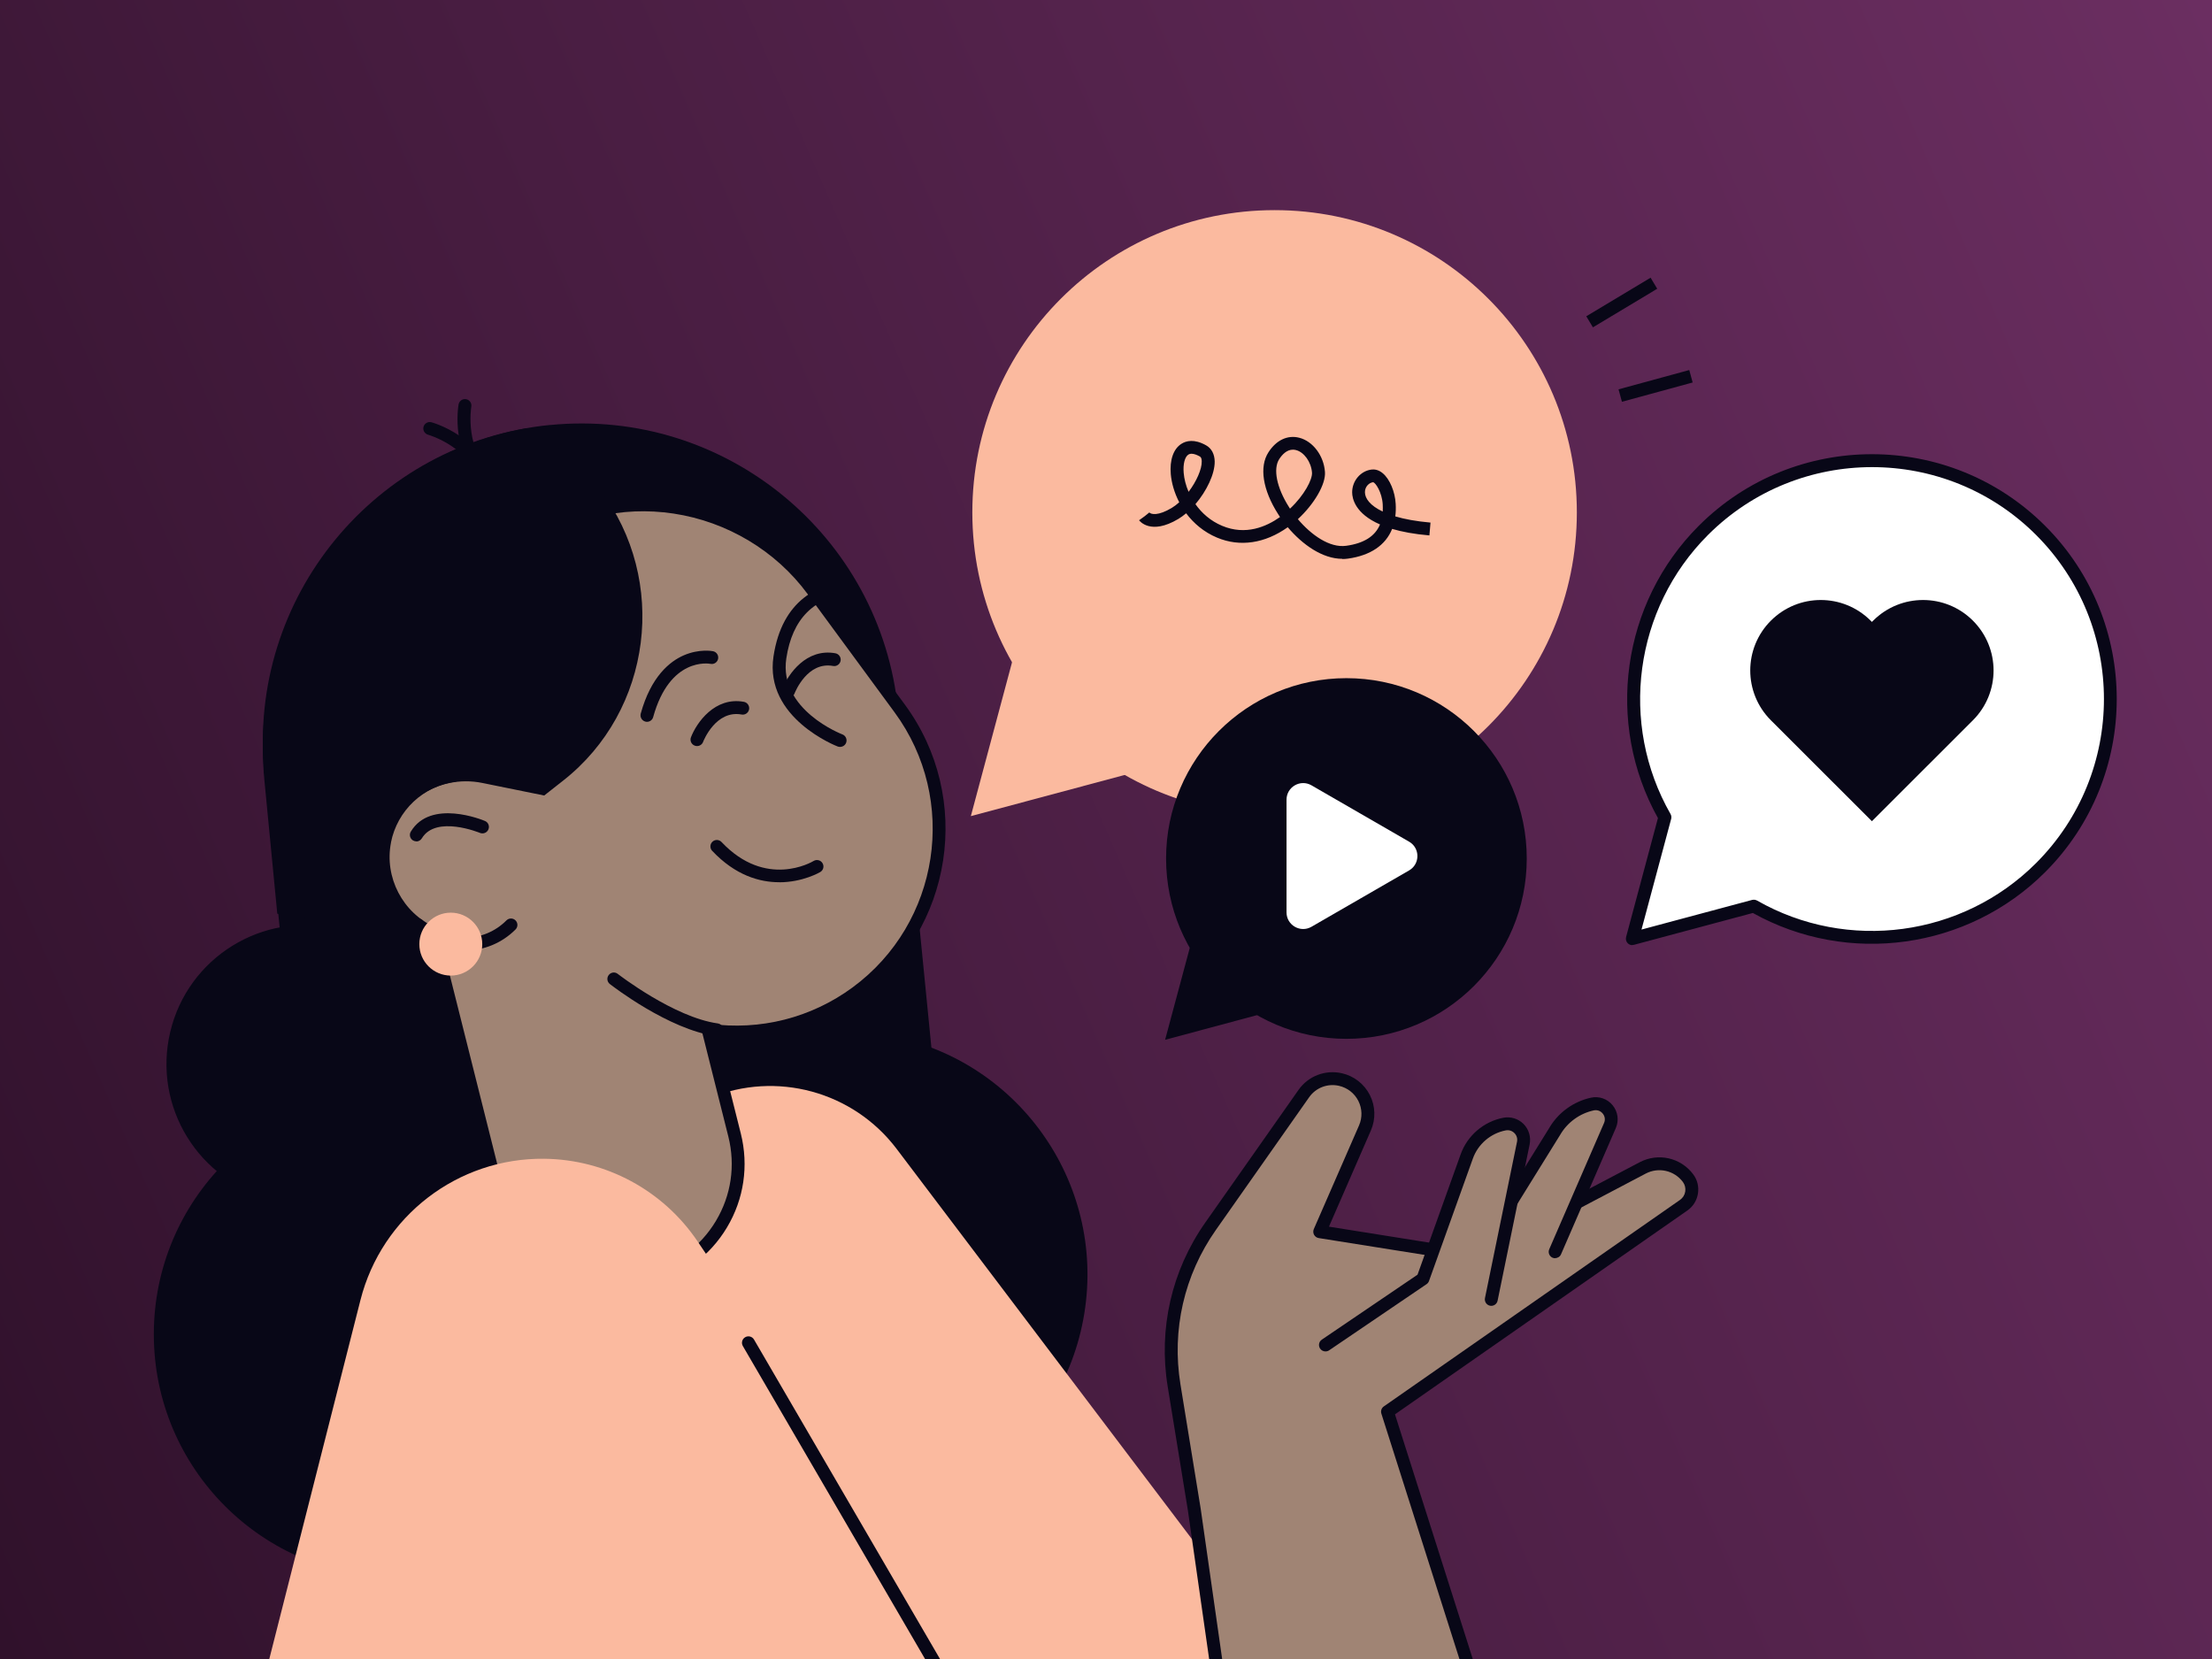
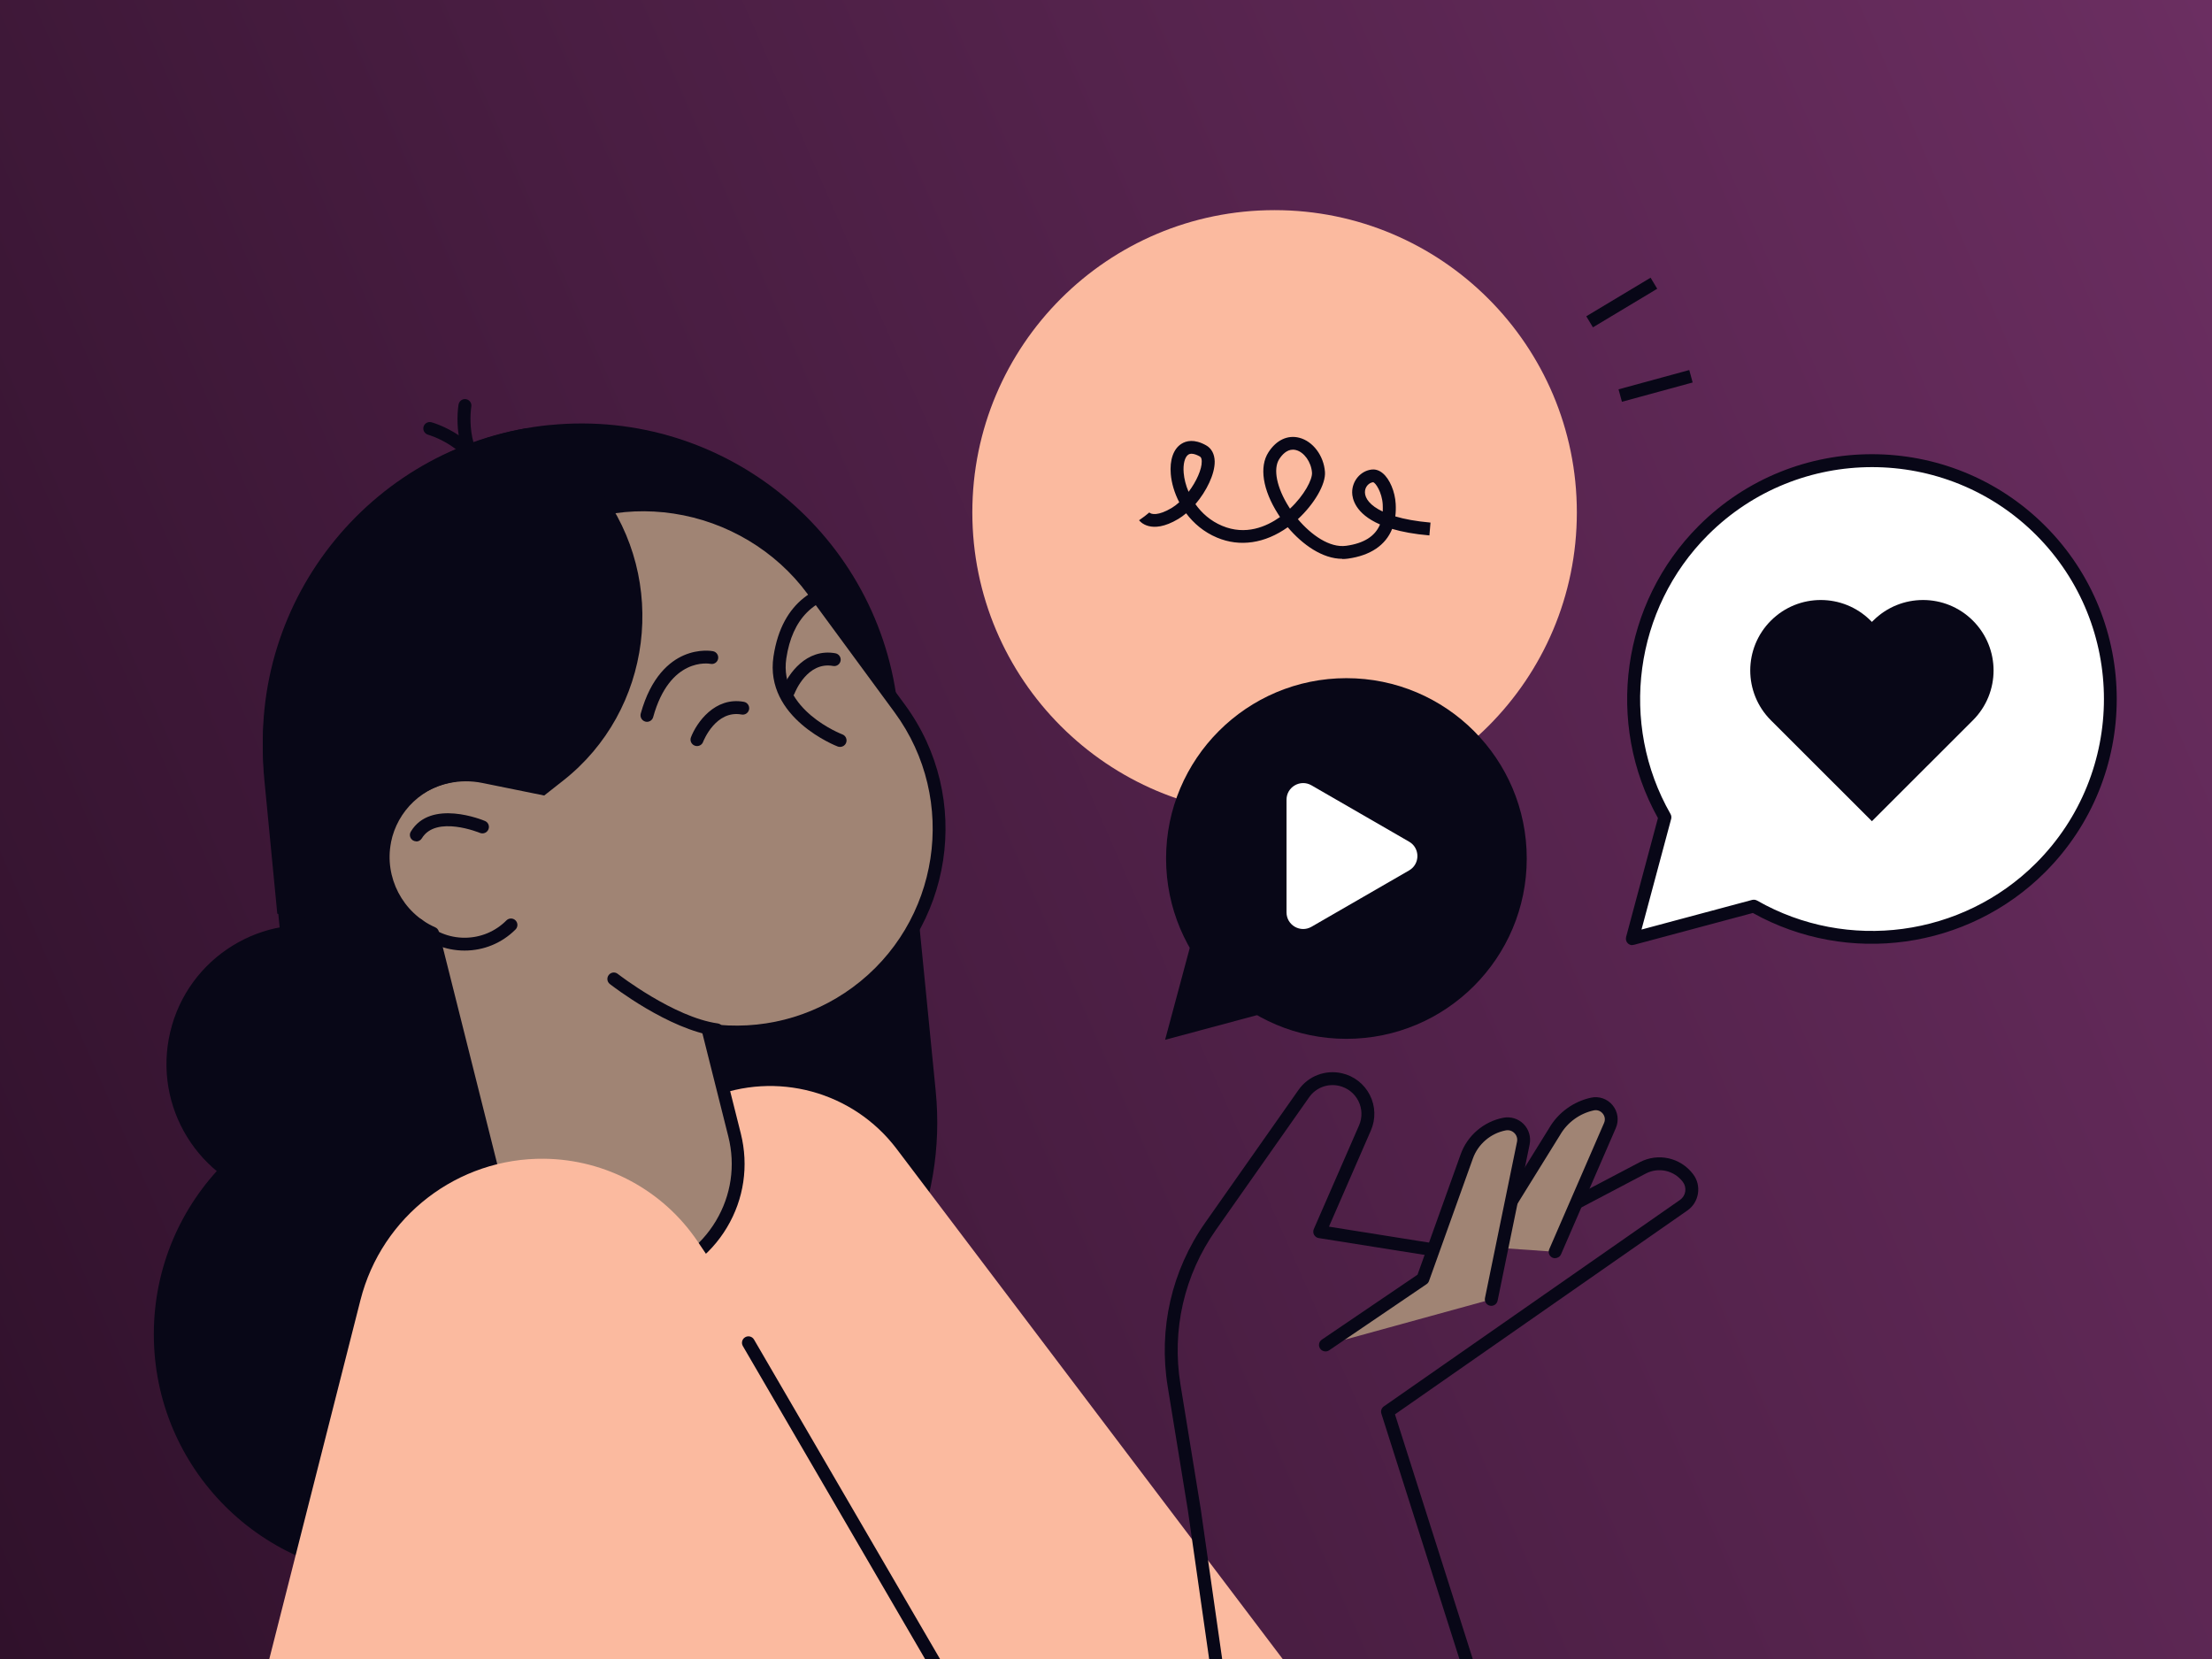
<svg xmlns="http://www.w3.org/2000/svg" width="800" height="600" viewBox="0 0 800 600" fill="none">
  <rect x="0" y="0" width="800" height="600" fill="#333333" stroke="none" />
  <g clip-path="url(#clip0_639_1450)">
    <rect width="800" height="600" fill="url(#paint0_linear_639_1450)" />
    <path d="M143.52 570.441C192.059 570.441 231.407 531.093 231.407 482.554C231.407 434.016 192.059 394.668 143.52 394.668C94.982 394.668 55.633 434.016 55.633 482.554C55.633 531.093 94.982 570.441 143.52 570.441Z" fill="#080717" />
-     <path d="M392.154 475.056C399.931 427.145 367.396 382 319.485 374.223C271.573 366.446 226.429 398.981 218.652 446.893C210.875 494.804 243.41 539.948 291.321 547.725C339.233 555.502 384.377 522.967 392.154 475.056Z" fill="#080717" />
    <path d="M159.459 396.381C165.84 369.346 149.096 342.255 122.06 335.874C95.025 329.493 67.935 346.238 61.554 373.274C55.173 400.309 71.917 427.399 98.953 433.78C125.988 440.161 153.078 423.417 159.459 396.381Z" fill="#080717" />
    <path d="M198.897 153.718C262.183 147.469 318.567 193.709 324.816 256.995L338.409 394.572C340.461 415.256 336.848 435.193 328.919 452.891C297.953 475.16 260.013 488.335 218.95 488.335C184.089 488.335 151.468 478.845 123.462 462.335C115.861 448.834 110.847 433.584 109.215 417.191L95.62 279.613C89.371 216.327 135.611 159.944 198.897 153.695V153.718Z" fill="#080717" />
    <path d="M179.43 429.038L256.636 397.115C280.747 387.158 308.543 394.713 324.283 415.513L471.258 609.731H204.52L179.452 429.061L179.43 429.038Z" fill="#FBBA9F" />
    <path d="M460.972 294.632C521.346 294.632 570.289 245.689 570.289 185.316C570.289 124.942 521.346 75.999 460.972 75.999C400.598 75.999 351.656 124.942 351.656 185.316C351.656 245.689 400.598 294.632 460.972 294.632Z" fill="#FBBA9F" />
-     <path d="M351.117 295.168L406.429 280.361L461.739 265.53L421.259 225.026L380.755 184.546L365.925 239.857L351.117 295.168Z" fill="#FBBA9F" />
    <path d="M590.359 339.498L634.011 327.815L634.291 327.746C667.216 346.563 709.912 341.946 738.01 313.824C771.682 280.153 771.682 225.541 738.01 191.87C704.339 158.198 649.728 158.198 616.056 191.87C587.934 219.992 583.317 262.664 602.135 295.59L602.065 295.869L590.382 339.521L590.359 339.498Z" fill="white" />
    <path d="M713.068 260.963L713.529 260.502C723.49 250.549 723.49 234.418 713.529 224.465C703.568 214.512 687.422 214.512 677.461 224.465L677 224.925L676.539 224.465C666.578 214.512 650.432 214.512 640.471 224.465C630.51 234.418 630.51 250.549 640.471 260.502L640.932 260.963L677 297L713.068 260.963Z" fill="#080717" />
    <path d="M590.362 341.829C589.755 341.829 589.149 341.596 588.706 341.152C588.123 340.57 587.889 339.707 588.099 338.891L599.618 295.868C580.451 261.451 586.444 218.102 614.379 190.167C648.913 155.632 705.111 155.632 739.645 190.167C774.18 224.701 774.18 280.898 739.645 315.432C711.71 343.368 668.384 349.384 633.943 330.193L590.921 341.712C590.711 341.759 590.525 341.782 590.315 341.782L590.362 341.829ZM634.293 325.389C634.689 325.389 635.086 325.483 635.459 325.692C668.198 344.394 709.705 338.821 736.381 312.145C769.096 279.429 769.096 226.193 736.381 193.478C703.665 160.762 650.429 160.762 617.714 193.478C591.038 220.154 585.465 261.66 604.166 294.399C604.469 294.936 604.562 295.565 604.399 296.172L593.673 336.186L633.71 325.459C633.896 325.413 634.107 325.389 634.317 325.389H634.293Z" fill="#080717" />
    <path d="M486.948 375.709C522.969 375.709 552.17 346.508 552.17 310.488C552.17 274.467 522.969 245.267 486.948 245.267C450.928 245.267 421.727 274.467 421.727 310.488C421.727 346.508 450.928 375.709 486.948 375.709Z" fill="#080717" />
    <path d="M421.375 376.06L430.237 343.041L439.074 310.046L463.232 334.203L487.389 358.361L454.394 367.199L421.375 376.06Z" fill="#080717" />
    <path d="M485.46 202.105C478.301 202.105 471.073 196.998 465.733 190.679C457.478 196.555 448.408 197.908 440.154 194.433C435.42 192.451 431.712 189.28 428.984 185.642C428.051 186.435 427.095 187.111 426.139 187.694C416.135 193.664 412.124 188.371 411.961 188.161L415.739 185.432L413.85 186.808L415.669 185.339C416.322 186.062 418.887 186.622 423.76 183.707C424.693 183.147 425.602 182.448 426.488 181.655C424.739 178.274 423.714 174.729 423.434 171.511C422.991 166.381 424.366 162.371 427.258 160.528C428.96 159.433 431.899 158.64 436.213 161.065C438.172 162.161 439.267 164.236 439.313 166.918C439.36 171.441 436.399 177.574 432.342 182.331C434.627 185.572 437.822 188.417 441.996 190.166C450.507 193.757 458.039 190.469 462.936 186.995C462.702 186.645 462.469 186.295 462.259 185.945C456.663 177.178 455.357 168.806 458.761 163.56C461.606 159.153 465.664 157.241 469.884 158.313C474.828 159.572 478.745 164.772 479.188 170.649C479.537 175.149 475.271 182.331 469.395 187.764C474.245 193.501 480.89 198.211 486.86 197.395C493.272 196.509 497.306 193.967 499.102 189.676C490.054 185.736 489.052 180.256 489.029 178.134C488.982 173.913 492.106 170.252 496.14 169.809C497.096 169.716 498.565 169.856 500.127 171.185C502.623 173.284 504.535 177.831 504.768 182.214C504.862 183.823 504.815 185.316 504.628 186.762C507.963 187.764 512.16 188.534 517.36 189L516.964 193.64C511.461 193.174 507.053 192.335 503.485 191.285C501.13 197.161 495.674 200.892 487.513 202.035C486.837 202.128 486.183 202.175 485.507 202.175L485.46 202.105ZM496.583 174.403C495.161 174.566 493.622 175.989 493.645 178.041C493.669 180.279 495.534 182.867 500.081 185.013C500.127 184.197 500.127 183.334 500.081 182.424C499.824 178.041 497.469 174.496 496.583 174.403ZM467.599 162.627C465.361 162.627 463.705 164.423 462.655 166.032C460.347 169.599 461.745 176.408 466.176 183.38C466.293 183.567 466.433 183.777 466.549 183.963C471.726 179.113 474.688 173.4 474.501 170.928C474.221 167.104 471.656 163.513 468.694 162.767C468.321 162.674 467.949 162.627 467.599 162.627ZM430.942 164.096C430.523 164.096 430.127 164.189 429.8 164.399C428.495 165.239 427.818 167.85 428.098 171.045C428.285 173.214 428.867 175.569 429.87 177.877C432.738 174.1 434.673 169.669 434.627 166.918C434.627 165.472 434.09 165.169 433.904 165.076C433.158 164.656 431.969 164.096 430.92 164.096H430.942Z" fill="#080717" />
    <path d="M596.956 100.43L573.703 114.385L576.103 118.384L599.356 104.429L596.956 100.43Z" fill="#080717" />
    <path d="M610.946 133.83L585.367 140.809L586.595 145.308L612.173 138.33L610.946 133.83Z" fill="#080717" />
    <path d="M491.965 324.993L474.314 335.183C470.303 337.491 465.289 334.6 465.289 329.983V289.222C465.289 284.605 470.303 281.714 474.314 284.022L491.965 294.212L509.618 304.402C513.628 306.711 513.628 312.494 509.618 314.802L491.965 324.993Z" fill="white" />
    <path d="M139.137 304.216C141.702 291.321 152.173 282.041 164.508 280.339C153.852 250.631 163.271 216.26 189.901 196.509C222.523 172.305 269.86 180.63 293.901 213.368L325.404 256.227C349.445 288.943 342.427 334.95 309.711 358.991C293.668 370.79 274.43 375.081 256.149 372.562L265.685 410.525C271.422 433.33 257.571 456.461 234.766 462.174C210.352 468.307 185.564 453.477 179.432 429.063L156.44 337.515C143.872 331.965 136.339 318.277 139.137 304.24V304.216Z" fill="#A08474" />
    <path d="M223.663 465.882C202.21 465.882 182.623 451.355 177.167 429.622L154.455 339.147C141.374 332.805 134.004 318.114 136.849 303.774C139.344 291.182 149.068 281.342 161.427 278.543C151.726 247.996 162.617 213.835 188.5 194.644C204.357 182.892 224.154 178.088 244.277 181.12C264.844 184.221 283.615 195.484 295.764 211.993L327.267 254.852C352.031 288.547 344.755 336.093 311.06 360.857C296.02 371.91 277.715 376.97 259.201 375.244L267.921 409.942C270.836 421.578 269.064 433.656 262.908 443.94C256.752 454.223 246.958 461.499 235.322 464.437C231.428 465.416 227.511 465.882 223.663 465.882ZM141.419 304.683C138.924 317.275 145.64 330.193 157.393 335.37C158.046 335.65 158.536 336.233 158.723 336.932L181.714 428.48C187.52 451.612 211.071 465.719 234.203 459.913C244.626 457.301 253.417 450.772 258.921 441.561C264.447 432.327 266.033 421.508 263.421 411.084L253.883 373.122C253.697 372.376 253.883 371.583 254.42 371C254.933 370.417 255.703 370.138 256.473 370.254C274.941 372.796 293.338 368.132 308.332 357.126C339.951 333.878 346.76 289.246 323.535 257.627L292.033 214.768C280.607 199.238 262.955 188.651 243.601 185.737C224.713 182.892 206.129 187.392 191.275 198.398C166.301 216.936 156.18 250.305 166.673 279.569C166.907 280.222 166.837 280.968 166.464 281.575C166.091 282.181 165.484 282.577 164.784 282.671C153.079 284.28 143.682 293.117 141.397 304.683H141.419Z" fill="#080717" />
    <path d="M177.468 175.918C176.978 175.918 176.49 175.778 176.07 175.452C162.662 165.402 165.716 147.05 165.856 146.257C166.089 144.998 167.302 144.135 168.561 144.369C169.82 144.602 170.683 145.791 170.45 147.074C170.426 147.237 167.768 163.396 178.867 171.721C179.893 172.49 180.104 173.96 179.334 174.986C178.868 175.592 178.168 175.918 177.468 175.918Z" fill="#080717" />
    <path d="M175.698 177.294C174.602 177.294 173.646 176.525 173.413 175.429C170.684 161.764 154.968 157.264 154.805 157.217C153.569 156.867 152.846 155.585 153.172 154.349C153.522 153.113 154.804 152.39 156.04 152.717C156.81 152.927 174.672 158.08 177.983 174.519C178.24 175.779 177.424 177.014 176.165 177.271C176.001 177.294 175.861 177.318 175.698 177.318V177.294Z" fill="#080717" />
    <path d="M259.268 374.73C259.268 374.73 259.059 374.73 258.943 374.73C241.827 372.351 221.424 356.565 220.561 355.889C219.535 355.096 219.371 353.627 220.164 352.624C220.956 351.598 222.426 351.411 223.429 352.228C223.639 352.391 243.715 367.921 259.595 370.136C260.878 370.323 261.764 371.488 261.577 372.771C261.414 373.937 260.411 374.776 259.268 374.776V374.73Z" fill="#080717" />
    <path d="M303.782 270.124C303.503 270.124 303.223 270.077 302.966 269.984C302.71 269.89 276.383 259.747 279.741 237.431C282.866 216.632 296.414 211.058 307.234 210.056C308.516 209.939 309.658 210.872 309.775 212.154C309.891 213.437 308.959 214.579 307.676 214.696C294.362 215.932 286.526 223.814 284.381 238.108C281.583 256.739 304.411 265.507 304.644 265.6C305.857 266.043 306.464 267.395 306.021 268.608C305.671 269.541 304.785 270.124 303.829 270.124H303.782Z" fill="#080717" />
    <path d="M233.989 261.055C233.779 261.055 233.569 261.032 233.359 260.962C232.124 260.612 231.4 259.329 231.727 258.093C235.434 244.662 242.244 239.206 247.281 237.014C252.901 234.565 257.68 235.475 257.89 235.521C259.15 235.778 259.965 237.014 259.709 238.273C259.452 239.532 258.24 240.348 256.981 240.092C256.398 239.975 242.244 237.573 236.228 259.353C235.948 260.379 235.015 261.055 233.989 261.055Z" fill="#080717" />
-     <path d="M281.794 319.07C274.705 319.07 265.984 316.622 257.566 307.714C256.68 306.782 256.727 305.313 257.659 304.426C258.592 303.54 260.062 303.587 260.948 304.52C276.967 321.495 293.57 311.795 294.27 311.375C295.366 310.722 296.812 311.072 297.464 312.168C298.141 313.264 297.791 314.687 296.695 315.363C296.578 315.433 290.422 319.094 281.771 319.094L281.794 319.07Z" fill="#080717" />
    <path d="M150.563 304.285C150.144 304.285 149.747 304.169 149.373 303.959C148.277 303.306 147.905 301.86 148.581 300.764C155.74 288.825 174.604 296.567 175.397 296.917C176.586 297.407 177.145 298.782 176.632 299.972C176.143 301.161 174.767 301.72 173.578 301.231C173.414 301.161 157.675 294.702 152.568 303.189C152.125 303.912 151.356 304.332 150.563 304.332V304.285Z" fill="#080717" />
    <path d="M189.988 154.979C200.271 159.876 209.622 167.291 217.037 177.108C241.824 209.917 235.854 257.02 203.699 282.297L196.82 287.707L174.412 283.16C158.159 279.872 142.348 290.645 139.13 307.247C137.778 314.243 138.898 321.145 141.813 327.045C128.428 332.315 113.971 333.387 100.283 330.449L95.619 282.157C89.673 220.643 131.343 165.566 190.012 154.956L189.988 154.979Z" fill="#080717" />
    <path d="M168.025 343.786C161.053 343.786 154.524 341.081 149.604 336.161C148.695 335.251 148.695 333.782 149.604 332.873C150.513 331.964 151.983 331.964 152.892 332.873C156.926 336.907 162.312 339.146 168.025 339.146C173.738 339.146 179.125 336.93 183.159 332.873C184.069 331.964 185.537 331.964 186.446 332.873C187.356 333.782 187.356 335.251 186.446 336.161C181.526 341.081 174.974 343.786 168.025 343.786Z" fill="#080717" />
-     <path d="M151.656 341.455C151.656 347.75 156.763 352.834 163.035 352.834C169.308 352.834 174.415 347.727 174.415 341.455C174.415 335.182 169.308 330.075 163.035 330.075C156.763 330.075 151.656 335.182 151.656 341.455Z" fill="#FBBA9F" />
    <path d="M252.061 269.821C251.781 269.821 251.501 269.774 251.222 269.658C250.032 269.191 249.425 267.839 249.892 266.65C251.92 261.38 258.519 251.912 269.036 253.825C270.295 254.058 271.135 255.27 270.925 256.529C270.692 257.789 269.503 258.651 268.221 258.418C258.893 256.716 254.463 267.862 254.277 268.329C253.927 269.261 253.04 269.821 252.107 269.821H252.061Z" fill="#080717" />
    <path d="M285.155 252.262C284.875 252.262 284.595 252.215 284.315 252.099C283.126 251.632 282.519 250.28 282.986 249.091C285.014 243.821 291.614 234.354 302.131 236.266C303.39 236.499 304.229 237.711 304.019 238.971C303.785 240.23 302.574 241.093 301.315 240.859C291.987 239.157 287.557 250.303 287.37 250.77C287.02 251.702 286.134 252.262 285.201 252.262H285.155Z" fill="#080717" />
    <path d="M94.922 609.731L130.366 470.171C138.084 439.834 165.553 418.708 196.87 419.081C219.139 419.337 239.845 430.507 252.297 448.975L360.634 609.731H94.922Z" fill="#FBBA9F" />
    <path d="M342.024 610.5C341.231 610.5 340.438 610.08 339.995 609.334L268.665 486.82C268.012 485.701 268.385 484.278 269.504 483.625C270.624 482.973 272.046 483.346 272.699 484.465L344.029 606.979C344.682 608.098 344.31 609.521 343.19 610.174C342.817 610.384 342.421 610.5 342.024 610.5Z" fill="#080717" />
-     <path d="M441.27 611.273L431.919 545.888L424.621 501.07C421.333 480.877 426.066 460.193 437.842 443.451L471.538 395.509C474.522 391.265 479.768 389.259 484.828 390.425C492.593 392.221 496.837 400.615 493.666 407.937L477.297 445.456L533.307 454.364L594.121 422.395C599.741 419.433 606.667 420.995 610.515 426.056C612.87 429.18 612.169 433.634 608.951 435.872L501.827 510.561L534.357 612.835L441.317 611.273H441.27Z" fill="#A08474" />
    <path d="M534.335 615.166C533.355 615.166 532.423 614.536 532.12 613.533L499.591 511.259C499.288 510.28 499.637 509.231 500.477 508.648L607.602 433.959C608.628 433.236 609.303 432.164 609.49 430.928C609.676 429.692 609.374 428.456 608.628 427.454C605.48 423.28 599.813 422.02 595.196 424.445L534.381 456.438C533.938 456.671 533.426 456.765 532.937 456.671L476.926 447.764C476.203 447.647 475.596 447.204 475.247 446.574C474.897 445.945 474.873 445.175 475.153 444.522L491.523 407.003C492.759 404.159 492.666 400.941 491.267 398.166C489.867 395.391 487.325 393.409 484.294 392.709C480.143 391.753 475.876 393.385 473.451 396.86L439.757 444.802C428.261 461.148 423.714 480.992 426.932 500.72L434.23 545.537L443.58 610.968C443.767 612.251 442.88 613.417 441.598 613.603C440.339 613.79 439.15 612.904 438.963 611.621L429.613 546.237L422.314 501.466C418.909 480.549 423.737 459.469 435.932 442.121L469.627 394.178C473.171 389.142 479.351 386.786 485.344 388.162C489.727 389.165 493.412 392.056 495.441 396.067C497.469 400.078 497.586 404.765 495.79 408.869L480.633 443.636L532.89 451.961L593.004 420.341C599.673 416.844 607.788 418.639 612.335 424.655C613.874 426.684 614.48 429.156 614.084 431.674C613.687 434.169 612.335 436.361 610.236 437.807L504.511 511.516L536.504 612.134C536.9 613.37 536.224 614.676 534.988 615.072C534.755 615.142 534.521 615.189 534.288 615.189L534.335 615.166Z" fill="#080717" />
    <path d="M562.452 452.729L582.273 407.072C584.115 402.851 580.384 398.327 575.884 399.307C570.148 400.566 565.203 404.157 562.265 409.24L536.43 450.91L562.452 452.729Z" fill="#A08474" />
    <path d="M562.45 455.062C562.147 455.062 561.821 454.992 561.518 454.875C560.328 454.362 559.792 452.986 560.305 451.797L580.126 406.14C580.639 404.974 580.452 403.692 579.636 402.712C578.82 401.733 577.608 401.313 576.372 401.593C571.288 402.712 566.881 405.93 564.27 410.407L538.409 452.124C537.733 453.22 536.287 453.546 535.191 452.87C534.095 452.194 533.769 450.748 534.445 449.652L560.282 407.982C563.523 402.409 569.026 398.398 575.369 396.999C578.307 396.346 581.315 397.396 583.227 399.727C585.139 402.059 585.582 405.207 584.393 407.959L564.572 453.616C564.199 454.502 563.337 455.015 562.427 455.015L562.45 455.062Z" fill="#080717" />
    <path d="M479.367 486.426L514.601 462.501L530.458 418.243C532.626 412.204 537.803 407.75 544.122 406.537C548.203 405.744 551.77 409.359 550.931 413.416L539.342 469.94L479.391 486.426H479.367Z" fill="#A08474" />
    <path d="M479.368 488.758C478.622 488.758 477.899 488.408 477.433 487.732C476.71 486.659 476.99 485.213 478.062 484.49L512.666 461.009L528.267 417.474C530.692 410.688 536.591 405.628 543.68 404.252C546.362 403.739 549.113 404.579 551.025 406.514C552.937 408.45 553.753 411.201 553.217 413.883L541.628 470.406C541.372 471.665 540.136 472.481 538.876 472.225C537.617 471.968 536.802 470.733 537.058 469.473L548.647 412.95C548.88 411.784 548.554 410.641 547.714 409.802C546.875 408.963 545.732 408.589 544.566 408.823C539.109 409.872 534.539 413.789 532.673 419.036L516.817 463.294C516.654 463.76 516.351 464.157 515.932 464.437L480.697 488.361C480.3 488.641 479.835 488.758 479.392 488.758H479.368Z" fill="#080717" />
  </g>
  <defs>
    <linearGradient id="paint0_linear_639_1450" x1="800" y1="-2.71726e-05" x2="-91.619" y2="391.164" gradientUnits="userSpaceOnUse">
      <stop stop-color="#6B2E61" />
      <stop offset="1" stop-color="#30112B" />
    </linearGradient>
    <clipPath id="clip0_639_1450">
      <rect width="800" height="600" fill="white" />
    </clipPath>
  </defs>
</svg>